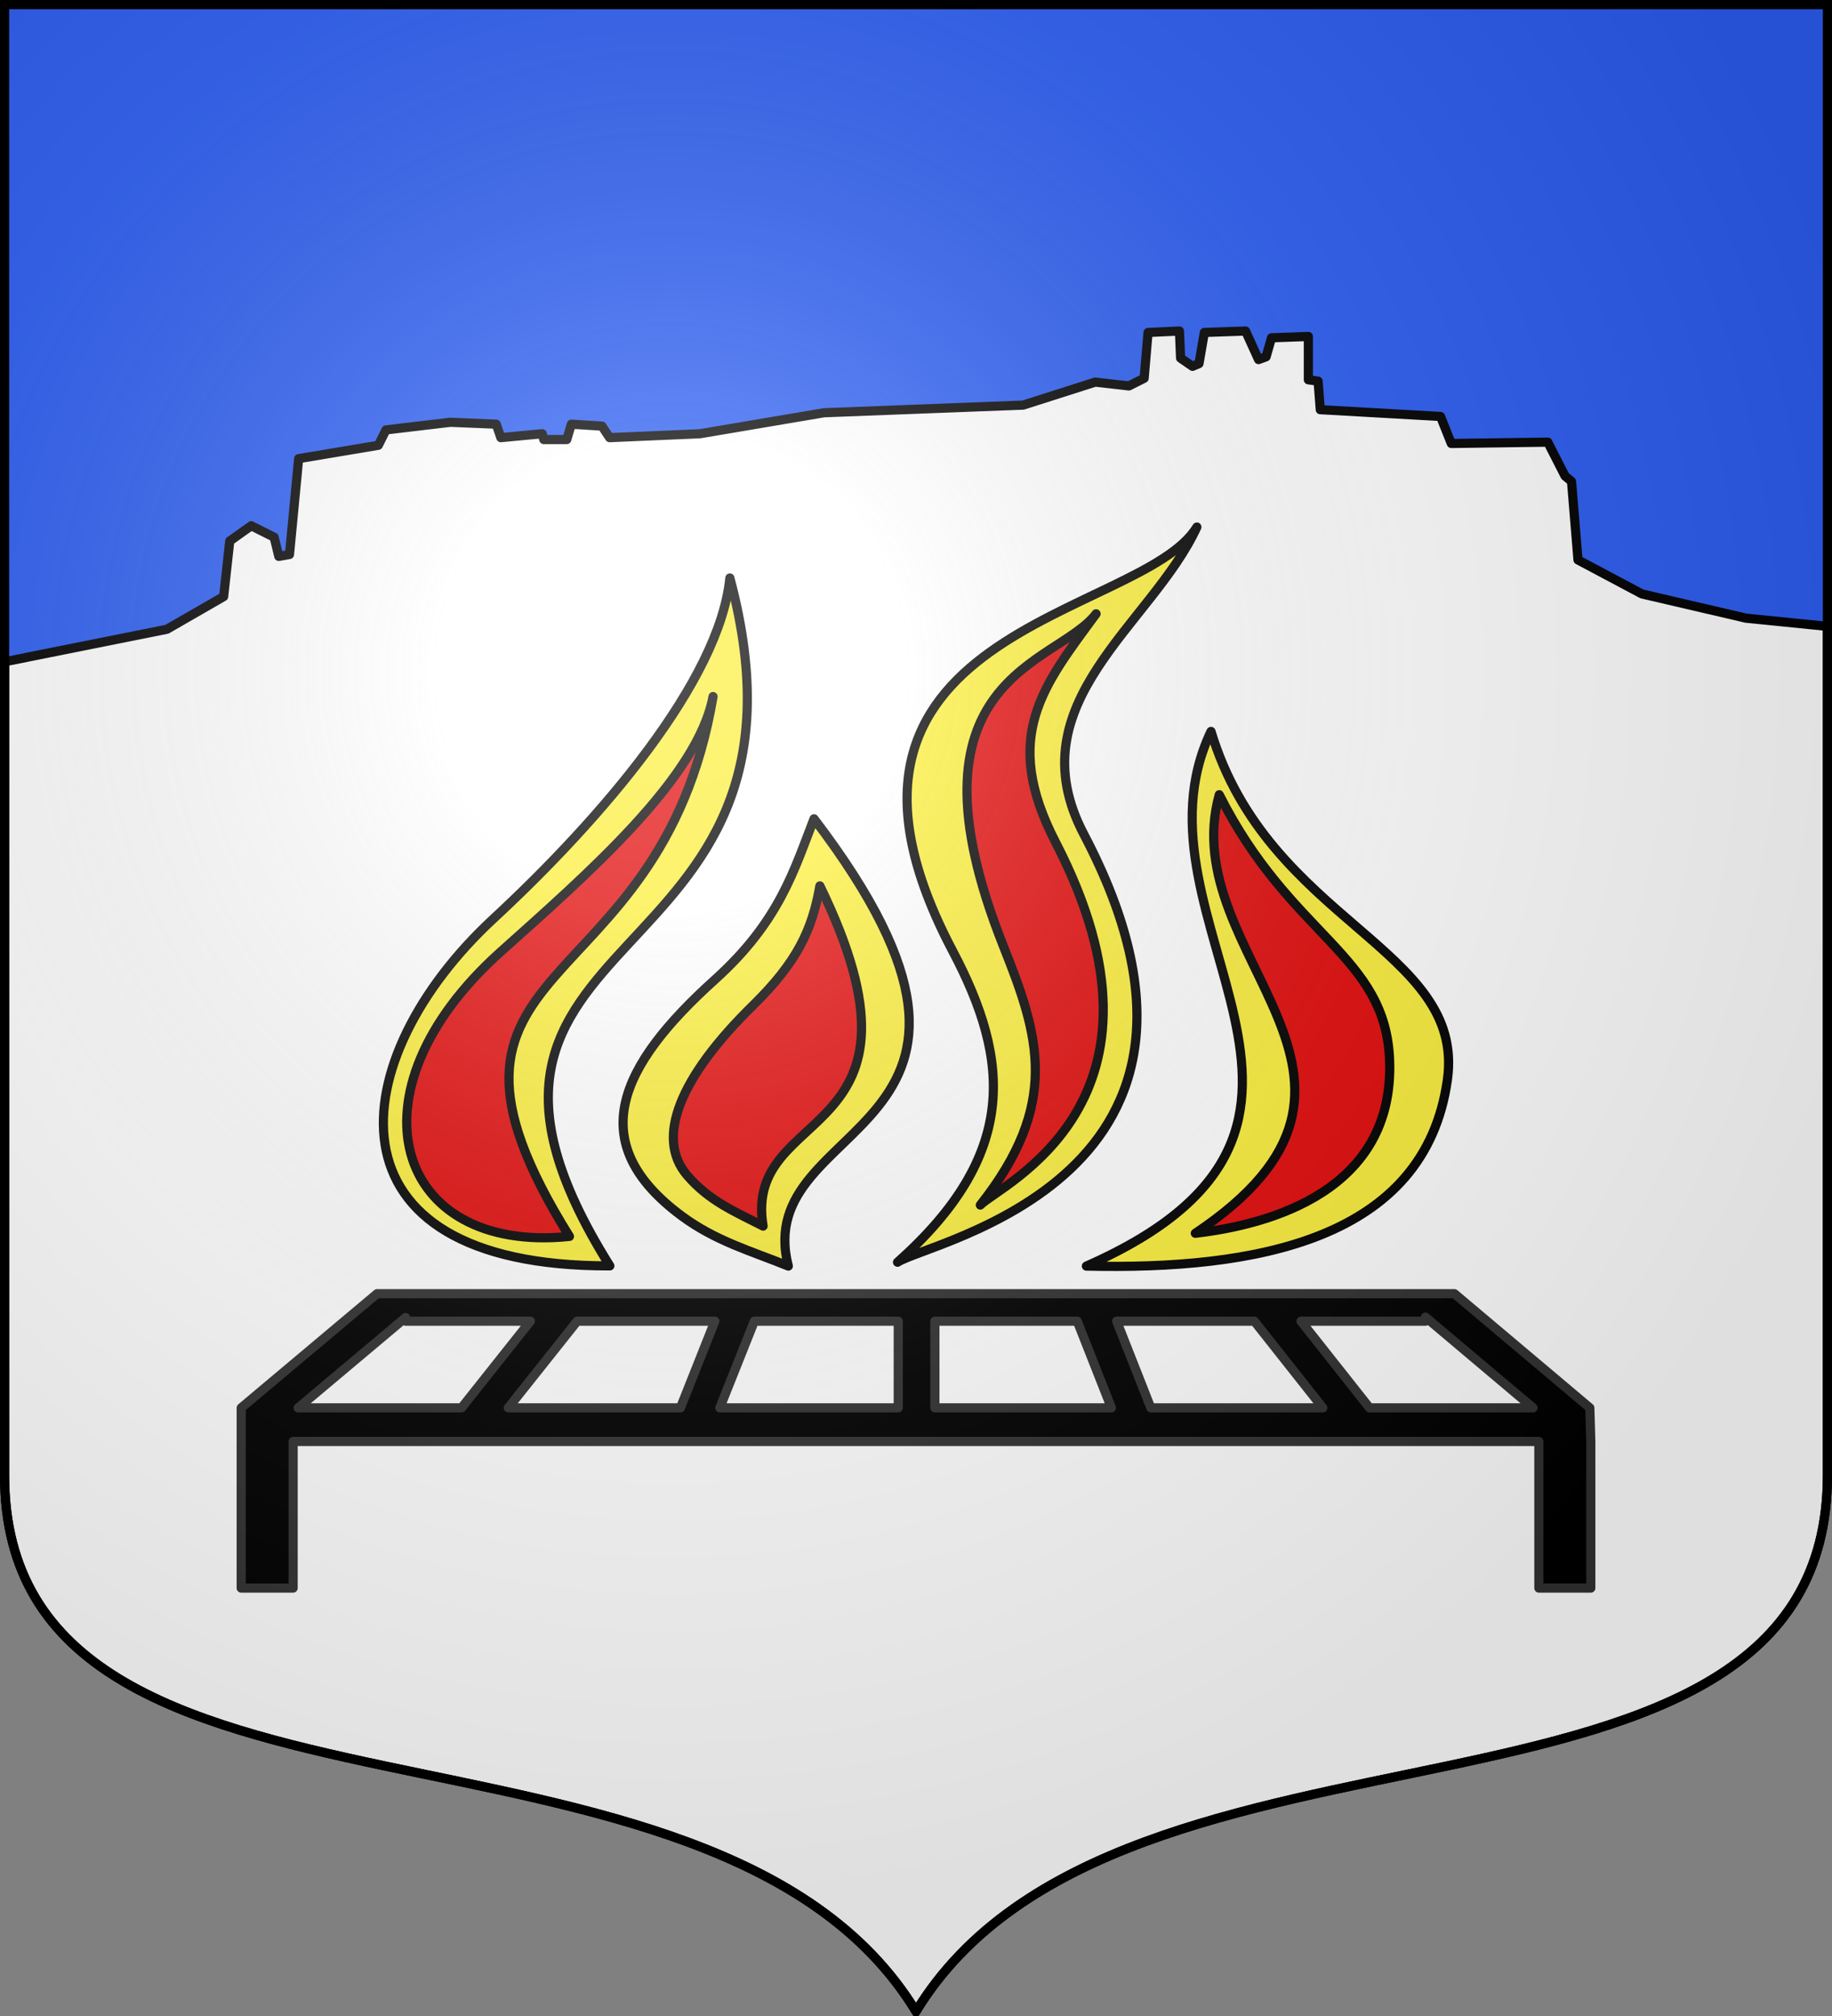
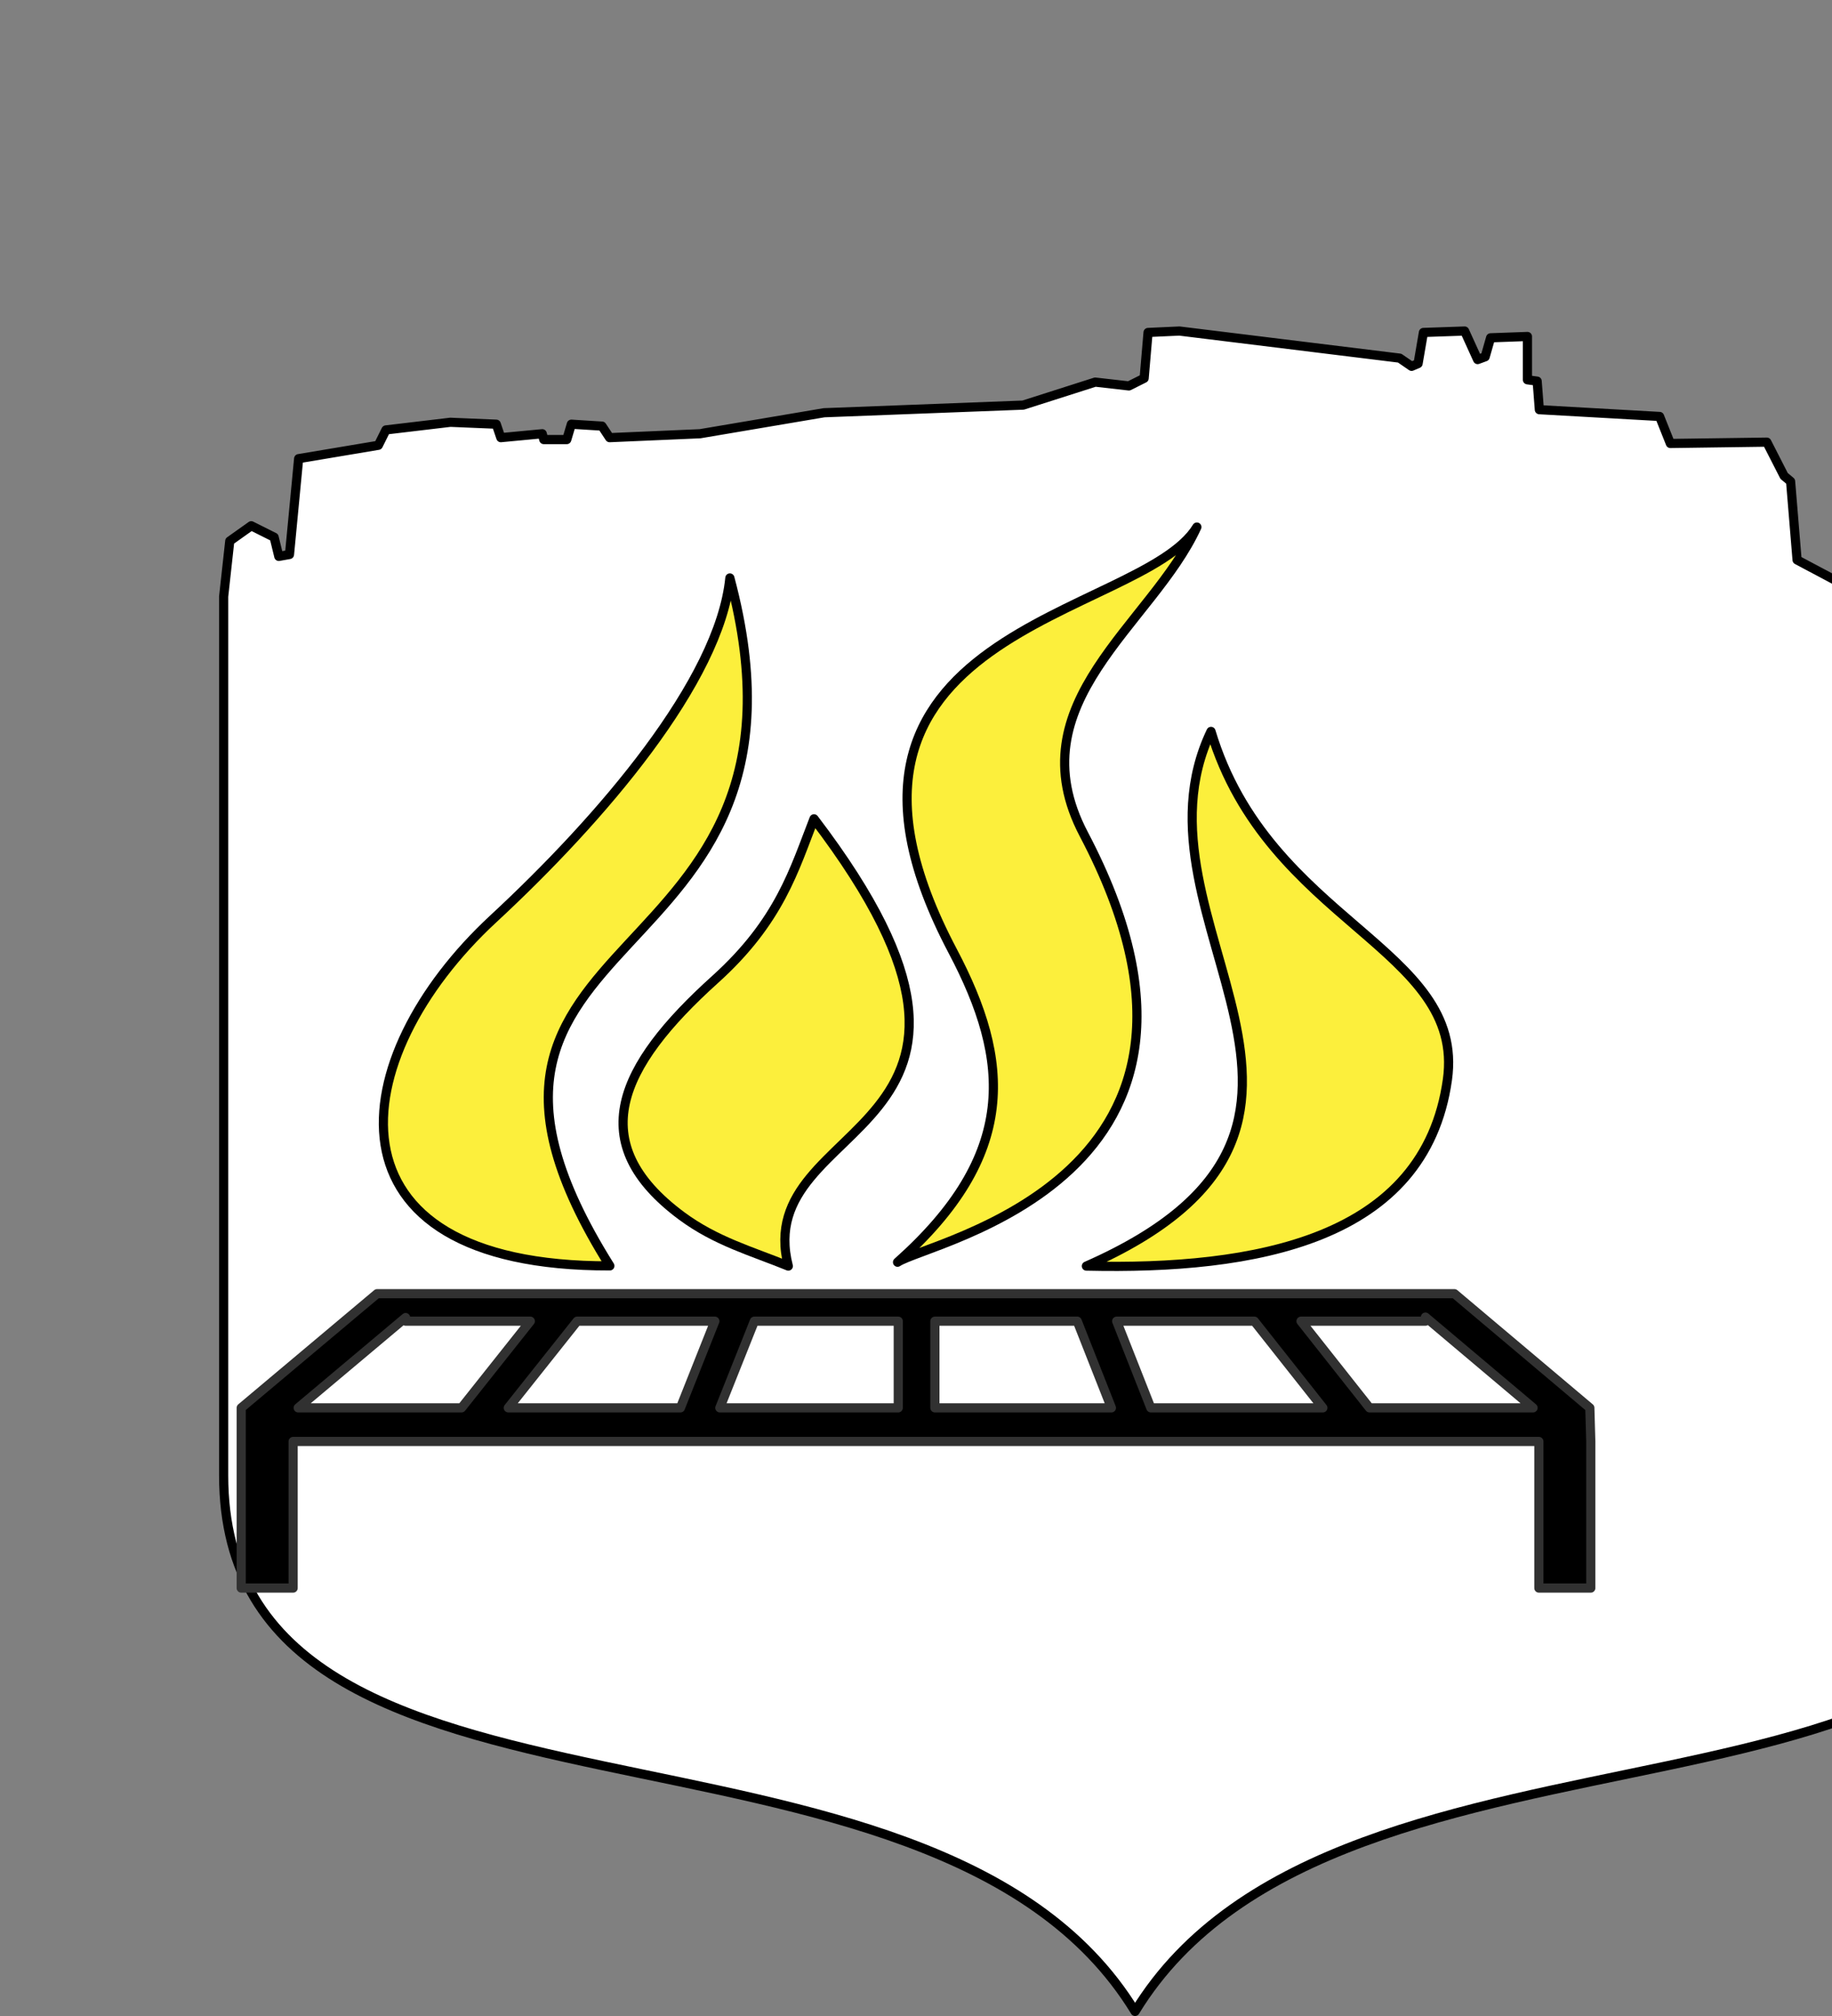
<svg xmlns="http://www.w3.org/2000/svg" xmlns:xlink="http://www.w3.org/1999/xlink" width="600" height="660" version="1.0">
  <rect width="100%" height="100%" fill="#808080" stroke="none" />
  <defs>
    <radialGradient id="b" cx="-80" cy="-80" r="405" gradientUnits="userSpaceOnUse">
      <stop offset="0" style="stop-color:#fff;stop-opacity:.31" />
      <stop offset=".19" style="stop-color:#fff;stop-opacity:.25" />
      <stop offset=".6" style="stop-color:#6b6b6b;stop-opacity:.125" />
      <stop offset="1" style="stop-color:#000;stop-opacity:.125" />
    </radialGradient>
-     <path id="a" d="M-298.5-298.5V183c0 129.055 231.64 65.948 298.5 175.5C66.86 248.948 298.5 312.055 298.5 183v-481.5z" />
  </defs>
  <g transform="translate(0 -392.362)">
    <use xlink:href="#a" width="744.094" height="1052.362" style="fill:#2b5df2" transform="translate(300 692.362)" />
-     <path d="m386.281 108.375-10.281.469-1.281 15-5 2.5-11.031-1.25-23.594 7.531-65.219 2.5L229.25 142l-29.594 1.281-2.5-3.781-10.031-.625-1.5 5.031h-7.531l-.5-1.906-13.563 1.281-1.5-4.406-15.031-.625-21.094 2.5-2.5 5.031-26.094 4.375-3 31.375-3.5.625-1.53-6.281-7.5-3.75-7.032 5-2 18.188L54.688 206 1.5 216.656V483c0 129.055 231.64 65.948 298.5 175.5 66.86-109.552 298.5-46.445 298.5-175.5V205.063l-26.687-2.688-34.063-7.937-20.937-11.125-2.125-25.72-2.125-1.78-5.657-11.063-31.594.438-3.53-8.844-39.376-2.219-.719-9.344-3.187-.437v-14.188l-12.062.438-1.782 6.219-2.469.906-4.25-9.344-13.5.469-1.75 10.187-2.125.906-3.906-2.687z" style="opacity:1;fill:#fff;fill-opacity:1;fill-rule:nonzero;stroke:#000;stroke-width:3;stroke-linecap:butt;stroke-linejoin:round;stroke-miterlimit:4;stroke-dasharray:none;stroke-dashoffset:0;stroke-opacity:1" transform="translate(0 392.362)" />
+     <path d="m386.281 108.375-10.281.469-1.281 15-5 2.5-11.031-1.25-23.594 7.531-65.219 2.5L229.25 142l-29.594 1.281-2.5-3.781-10.031-.625-1.5 5.031h-7.531l-.5-1.906-13.563 1.281-1.5-4.406-15.031-.625-21.094 2.5-2.5 5.031-26.094 4.375-3 31.375-3.5.625-1.53-6.281-7.5-3.75-7.032 5-2 18.188V483c0 129.055 231.64 65.948 298.5 175.5 66.86-109.552 298.5-46.445 298.5-175.5V205.063l-26.687-2.688-34.063-7.937-20.937-11.125-2.125-25.72-2.125-1.78-5.657-11.063-31.594.438-3.53-8.844-39.376-2.219-.719-9.344-3.187-.437v-14.188l-12.062.438-1.782 6.219-2.469.906-4.25-9.344-13.5.469-1.75 10.187-2.125.906-3.906-2.687z" style="opacity:1;fill:#fff;fill-opacity:1;fill-rule:nonzero;stroke:#000;stroke-width:3;stroke-linecap:butt;stroke-linejoin:round;stroke-miterlimit:4;stroke-dasharray:none;stroke-dashoffset:0;stroke-opacity:1" transform="translate(0 392.362)" />
    <path d="M199.736 806.787c-72.083-114.992 75.133-90.944 39.305-225.209-3.37 33.723-42.124 78.852-77.518 111.634-49.01 45.392-58.148 113.811 38.213 113.575zM355.803 806.853c104.708-46.143 10.994-112.537 40.815-175.043 18.795 62.555 83.465 70.893 77.423 114.03-7.381 52.694-63.275 62.273-118.238 61.013z" style="opacity:1;fill:#fcef3c;fill-opacity:1;fill-rule:nonzero;stroke:#000;stroke-width:3;stroke-linecap:butt;stroke-linejoin:round;stroke-miterlimit:4;stroke-dasharray:none;stroke-dashoffset:0;stroke-opacity:1" />
    <path d="M293.949 805.59c10.328-6.873 120.169-27.657 61.012-140.118-22.692-43.14 22.363-68.572 37.029-100.565-18.261 29.974-135.896 32.94-79.948 138.856 19.081 36.122 21.322 66.713-18.093 101.827z" style="opacity:1;fill:#fcef3c;fill-opacity:1;fill-rule:nonzero;stroke:#000;stroke-width:3;stroke-linecap:butt;stroke-linejoin:round;stroke-miterlimit:4;stroke-dasharray:none;stroke-dashoffset:0;stroke-opacity:1" />
    <path d="M258.183 806.853c-12.758-49.57 88.616-41.199 8.415-146.43-6.464 16.531-11.192 33.49-32.4 52.597-31.587 28.46-43.167 53.538-10.94 77.422 11.23 8.323 23.119 11.599 34.925 16.41z" style="opacity:1;fill:#fcef3c;fill-opacity:1;fill-rule:nonzero;stroke:#000;stroke-width:3;stroke-linecap:butt;stroke-linejoin:round;stroke-miterlimit:4;stroke-dasharray:none;stroke-dashoffset:0;stroke-opacity:1" />
-     <path d="M391.479 796.115c76.083-50.9-6.972-90.188 7.839-143.577 23.497 46.674 54.567 52.253 55.8 87.078 1.505 42.54-39.097 53.644-63.64 56.5zM321.066 786.87c6.37-6.637 68.682-33.708 24.604-118.868-17.925-34.632-3.897-51.24 13.311-74.696-12.747 16.895-65.73 20.133-30.232 109.142 11.636 29.174 18.493 51.281-7.683 84.421zM249.92 793.755c-6.71-40.394 60.031-26.124 18.6-111.373-2.517 14.407-7.468 24.958-21.914 39.128-24.283 23.819-31.824 43.445-21.691 55.47 7.205 8.55 15.932 12.118 25.005 16.775zM186.504 797.142c-58.536-93.866 29.596-73.649 47.027-176.74-5.036 26.64-40.798 57.83-69.562 83.562-51.566 46.13-34.41 99.057 22.535 93.178z" style="opacity:1;fill:#e20909;fill-opacity:1;fill-rule:nonzero;stroke:#000;stroke-width:3;stroke-linecap:butt;stroke-linejoin:round;stroke-miterlimit:4;stroke-dasharray:none;stroke-dashoffset:0;stroke-opacity:1" />
  </g>
  <path d="M123.5 815.893 79 853.268v59h17v-48h408v48h17v-48l-.312-11-44.344-37.375H123.5zm343.344 7.657 35.25 29.718H448.53l-22.437-28.375h40.75zm-334 .156v1.187h40.844l-22.532 28.375h-53.5zm56.187 1.187h45.094l-11.281 28.375h-56.375zm58.031 0h47.125v28.375H235.75zm59.125 0h46.625L364 853.268h-57.812zm59.532 0h45.094l22.437 28.375h-56.344z" style="fill:#000;fill-opacity:1;fill-rule:nonzero;stroke:#313131;stroke-width:3;stroke-linecap:butt;stroke-linejoin:round;stroke-miterlimit:4;stroke-dashoffset:0;stroke-opacity:1" transform="translate(0 -392.362)" />
  <use xlink:href="#a" width="744.094" height="1052.362" style="fill:url(#b)" transform="translate(300 300)" />
  <use xlink:href="#a" width="744.094" height="1052.362" style="fill:none;stroke:#000;stroke-width:3" transform="translate(300 300)" />
</svg>